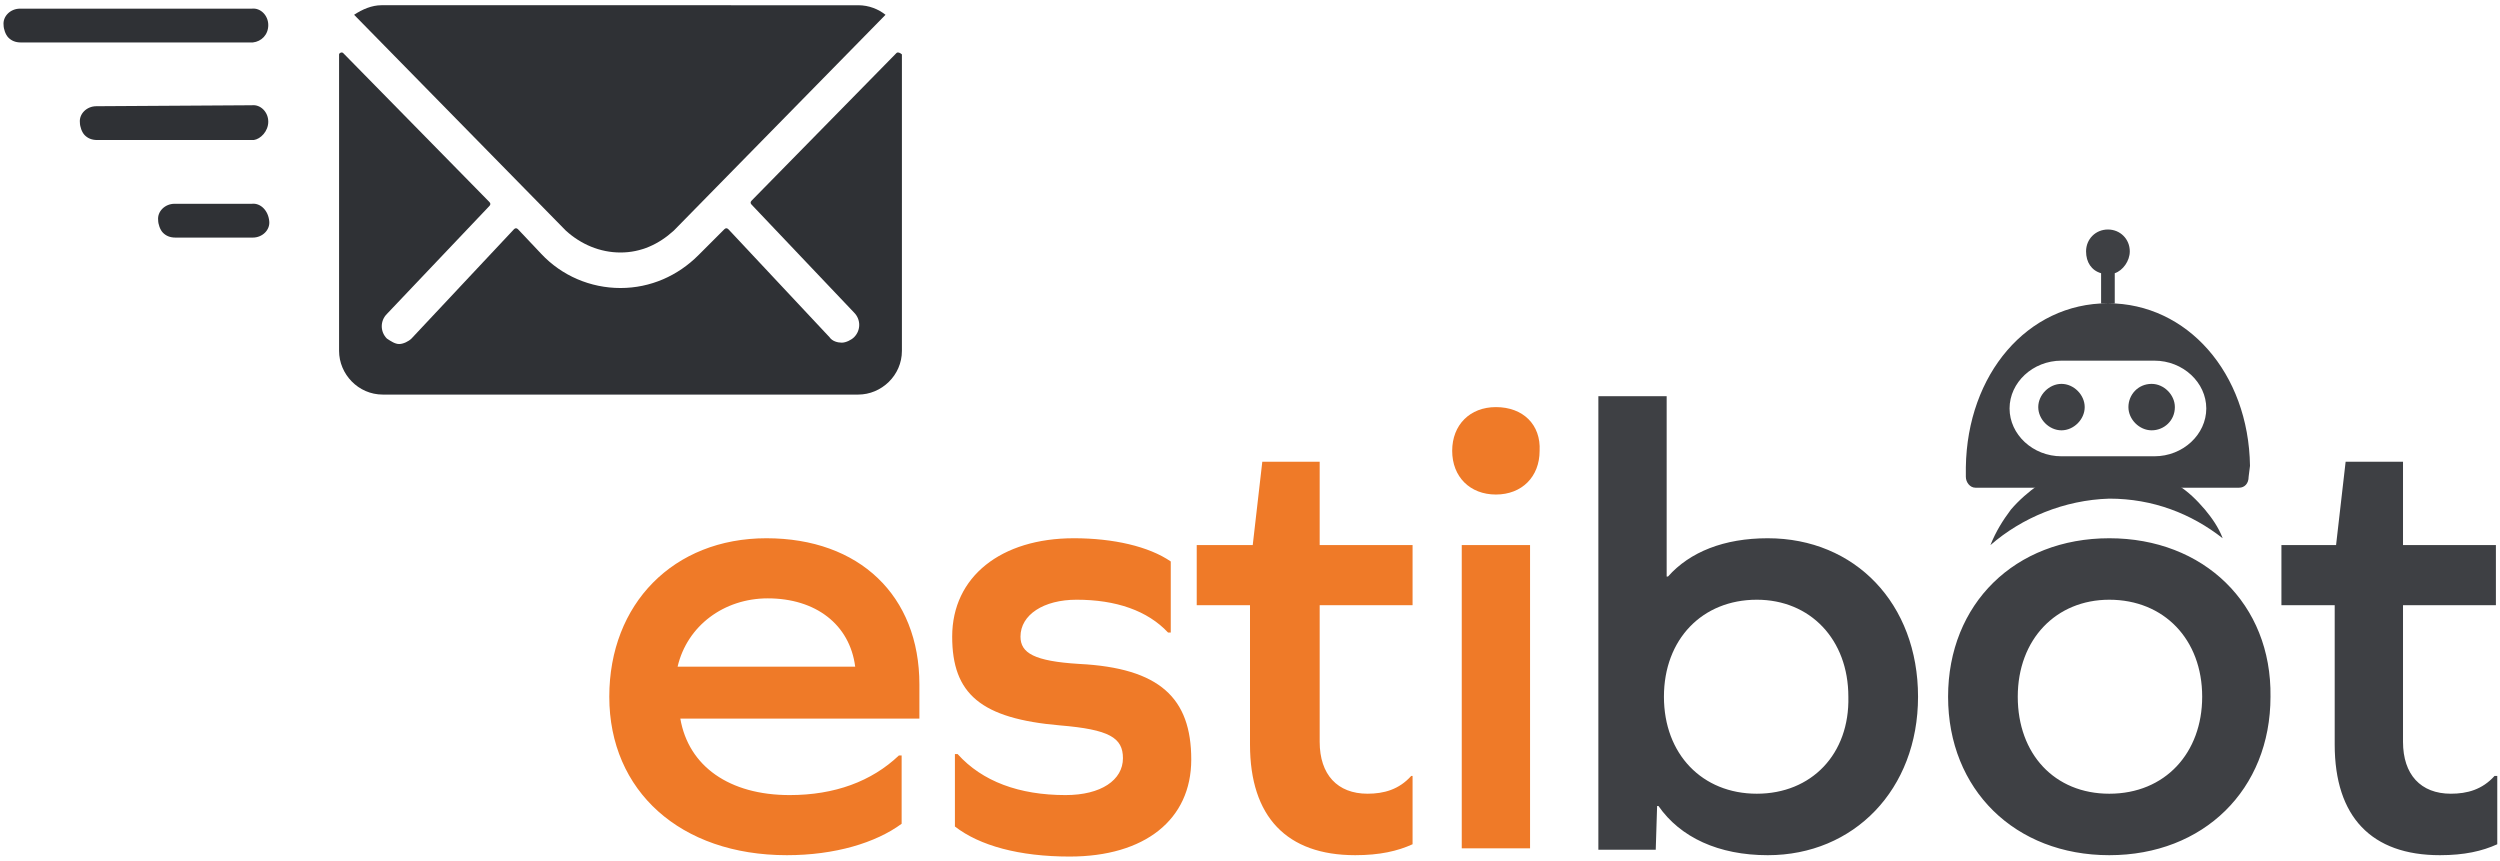
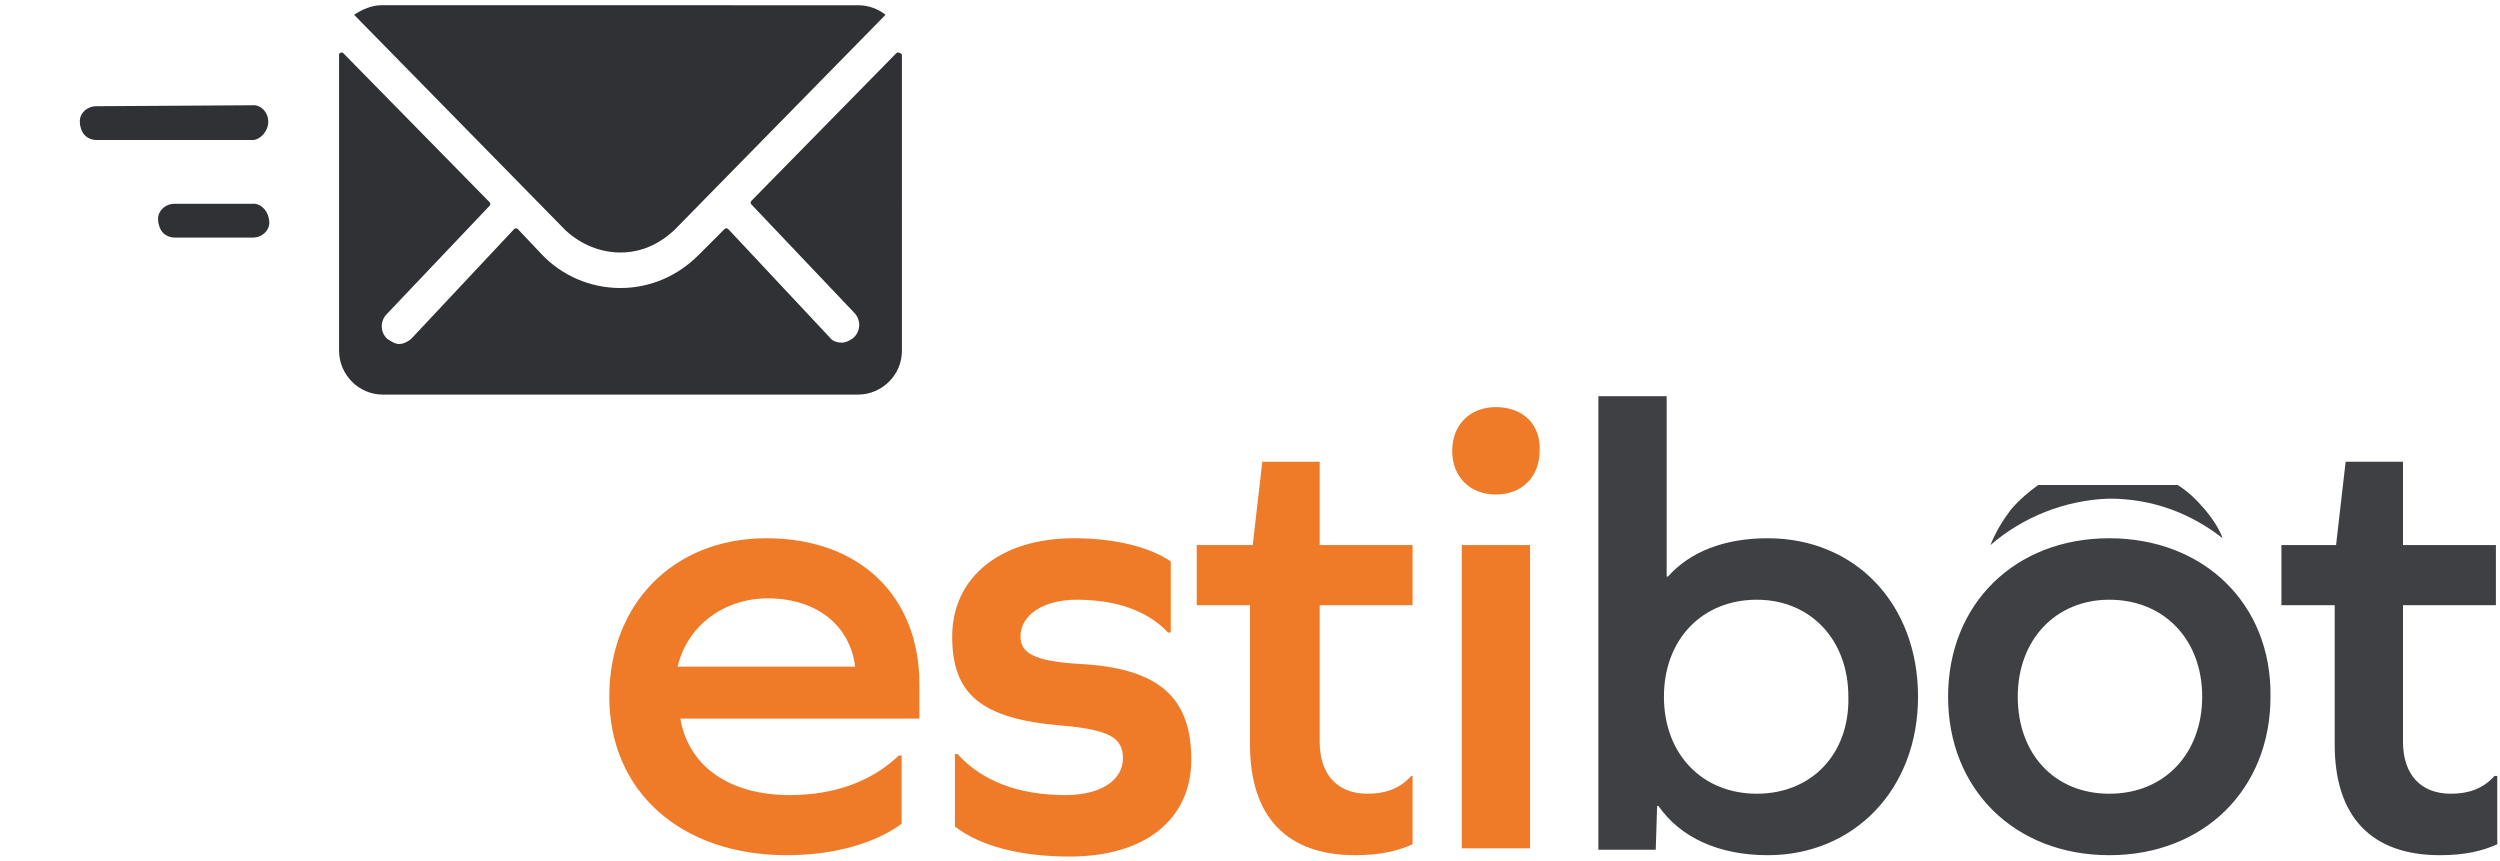
<svg xmlns="http://www.w3.org/2000/svg" version="1.1" id="Layer_1" x="0" y="0" viewBox="0 0 183 63" style="enable-background:new 0 0 183 63" xml:space="preserve">
  <style>.st0{fill:#2f3135}.st1{fill:#3e4044}</style>
  <g id="Page-1_00000103954283998728755500000018145028074061092008_">
    <g id="Artboard-Copy-6" transform="translate(-581 -424)">
      <g id="Group-2_00000134939716988049557700000000896042477680377776_" transform="translate(578.703 415.073)">
        <g id="Group_00000170968034359284001390000008616041356502592397_">
          <g id="thin-0315-email-mail-post-send" transform="rotate(45 5.55 15.621)">
-             <path id="Path_00000075871009287376002030000013232763947649835175_" class="st0" d="M13.7.6c-.5-.5-1.3-.5-1.7 0l-12 12c-.5.5-.5 1.3 0 1.7.2.2.6.4.9.4s.6-.1.9-.4l12-12c.4-.5.4-1.2-.1-1.7z" />
            <path id="Path_00000139997719763896461850000018146912038939504514_" class="st0" d="M18.7 5.6c-.5-.5-1.3-.5-1.7 0l-8 8.1c-.5.5-.5 1.3 0 1.7.2.2.6.4.9.4.3 0 .6-.1.9-.4l8.1-8.1c.3-.4.3-1.2-.2-1.7z" />
            <path id="Path_00000062170382300995054570000004932336605392641935_" class="st0" d="m22.1 10.7-4 4c-.5.5-.5 1.3 0 1.7.2.2.6.4.9.4s.6-.1.9-.4l4-4c.5-.5.5-1.3 0-1.7-.6-.5-1.4-.5-1.8 0z" />
          </g>
          <g id="ios-mail" transform="translate(27.417 9.91)">
            <path id="Path_00000179632112159463445740000008900411970299473283_" class="st0" d="M40.5 2.9 29.9 13.7c-.1.1-.1.2 0 .3l7.5 7.9c.5.5.5 1.3 0 1.8-.2.2-.6.4-.9.4-.3 0-.7-.1-.9-.4l-7.4-7.9c-.1-.1-.2-.1-.3 0L26 17.7c-1.5 1.5-3.5 2.4-5.7 2.4s-4.3-.9-5.8-2.5l-1.7-1.8c-.1-.1-.2-.1-.3 0l-7.5 8c-.2.2-.6.4-.9.4s-.6-.2-.9-.4c-.5-.5-.5-1.3 0-1.8l7.5-7.9c.1-.1.1-.2 0-.3L0 2.9c-.1-.1-.3 0-.3.1v21.7c0 1.7 1.4 3.2 3.2 3.2h34.8c1.7 0 3.2-1.4 3.2-3.2V3c-.1-.1-.3-.2-.4-.1z" />
            <path id="Path_00000097498666877325093000000014762992589425677967_" class="st0" d="M20.3 17.5c1.5 0 2.8-.6 3.9-1.6L39.7.1c-.5-.4-1.2-.7-2-.7H2.8c-.7 0-1.4.3-2 .7l15.5 15.8c1.1 1 2.5 1.6 4 1.6z" />
          </g>
        </g>
      </g>
    </g>
  </g>
  <g id="estibot-details_00000078046156024796384430000016245841126953716878_">
    <path id="body_00000134231409968954604360000006902753745100923552_" class="st1" d="M145.7 39.9c.4-1 .9-1.8 1.5-2.6.6-.7 1.3-1.3 2-1.8h10.2c.8.5 1.4 1.1 2 1.8.5.6 1 1.3 1.3 2.1-2.3-1.8-5.1-2.9-8.3-2.9-3.3.1-6.4 1.4-8.7 3.4z" />
-     <path id="head_00000105419755817532741600000014510481687453340306_" class="st1" d="M157.7 33.4h-6.8c-2.1 0-3.8-1.6-3.8-3.5s1.7-3.5 3.8-3.5h6.8c2.1 0 3.8 1.6 3.8 3.5s-1.7 3.5-3.8 3.5zm7 .7c-.1-6.8-4.6-11.9-10.4-11.9-5.9 0-10.3 5.2-10.4 12v.7c0 .4.3.8.7.8h19.3c.4 0 .7-.3.7-.8l.1-.8zM154.8 20v2.2h-1V20c-.7-.2-1.1-.8-1.1-1.6 0-.9.7-1.6 1.6-1.6.9 0 1.6.7 1.6 1.6 0 .7-.5 1.4-1.1 1.6zm-3.9 8.1c.9 0 1.7.8 1.7 1.7s-.8 1.7-1.7 1.7c-.9 0-1.7-.8-1.7-1.7s.8-1.7 1.7-1.7zm6.6 0c.9 0 1.7.8 1.7 1.7 0 1-.8 1.7-1.7 1.7-.9 0-1.7-.8-1.7-1.7 0-.9.7-1.7 1.7-1.7z" />
    <path id="bot_00000160187773255241967960000002120324851674732676_" class="st1" d="M129.4 39.4c-3.2 0-5.7 1-7.3 2.8h-.1V29h-5v33.2h4.2l.1-3.2h.1c1.6 2.3 4.4 3.6 8 3.6 6.3 0 11-4.8 11-11.6s-4.6-11.6-11-11.6zm-.8 18.7c-4 0-6.8-2.9-6.8-7.1 0-4.2 2.8-7.1 6.8-7.1 3.9 0 6.7 2.9 6.7 7.1.1 4.2-2.7 7.1-6.7 7.1zm25.8-18.7c-6.9 0-11.8 4.8-11.8 11.6s4.9 11.6 11.8 11.6 11.8-4.8 11.8-11.6c.1-6.8-4.9-11.6-11.8-11.6zm0 4.5c4 0 6.8 2.9 6.8 7.1 0 4.1-2.7 7.1-6.8 7.1-4 0-6.7-2.9-6.7-7.1 0-4.2 2.8-7.1 6.7-7.1zm28.4 12.9h-.2c-.9 1-2 1.3-3.2 1.3-2.2 0-3.5-1.4-3.5-3.8v-10h6.8v-4.4h-6.8v-6.1h-4.2l-.7 6.1h-4v4.4h3.9v10.2c0 5.3 2.7 8.1 7.7 8.1 1.8 0 3.1-.3 4.2-.8v-5z" />
    <path id="esti_00000070114042549801789400000008280437184129084862_" d="M67.3 52.6v-2.5c0-6.5-4.4-10.7-11.2-10.7-6.8 0-11.5 4.8-11.5 11.6 0 6.9 5.2 11.6 13 11.6 3.5 0 6.5-.9 8.4-2.3v-5h-.2c-2 1.9-4.7 2.9-8 2.9-4.4 0-7.4-2.1-8-5.6h17.5zm-11.1-8.8c3.5 0 6 1.9 6.4 5h-13c.7-3 3.4-5 6.6-5zm22.4-4.4c-5.3 0-8.9 2.8-8.9 7.2 0 4.2 2.1 6 7.9 6.5 3.6.3 4.6.9 4.6 2.4 0 1.6-1.6 2.7-4.2 2.7-3.4 0-6.1-1-7.9-3h-.2v5.3c1.8 1.4 4.7 2.2 8.4 2.2 5.5 0 8.9-2.7 8.9-7.1 0-4.5-2.3-6.7-8.2-7-3.3-.2-4.3-.8-4.3-2 0-1.6 1.7-2.7 4.1-2.7 2.9 0 5.2.8 6.7 2.4h.2v-5.2c-1.6-1.1-4.2-1.7-7.1-1.7zm24.9 17.4h-.2c-.9 1-2 1.3-3.2 1.3-2.2 0-3.5-1.4-3.5-3.8v-10h6.8v-4.4h-6.8v-6.1h-4.2l-.7 6.1h-4.1v4.4h3.9v10.2c0 5.3 2.7 8.1 7.7 8.1 1.8 0 3.1-.3 4.2-.8v-5zm6-27c-1.9 0-3.2 1.3-3.2 3.2 0 1.9 1.3 3.2 3.2 3.2 1.9 0 3.2-1.3 3.2-3.2.1-1.9-1.2-3.2-3.2-3.2zM107 39.9v22.2h5V39.9h-5z" style="fill:#ef7a28" />
  </g>
</svg>